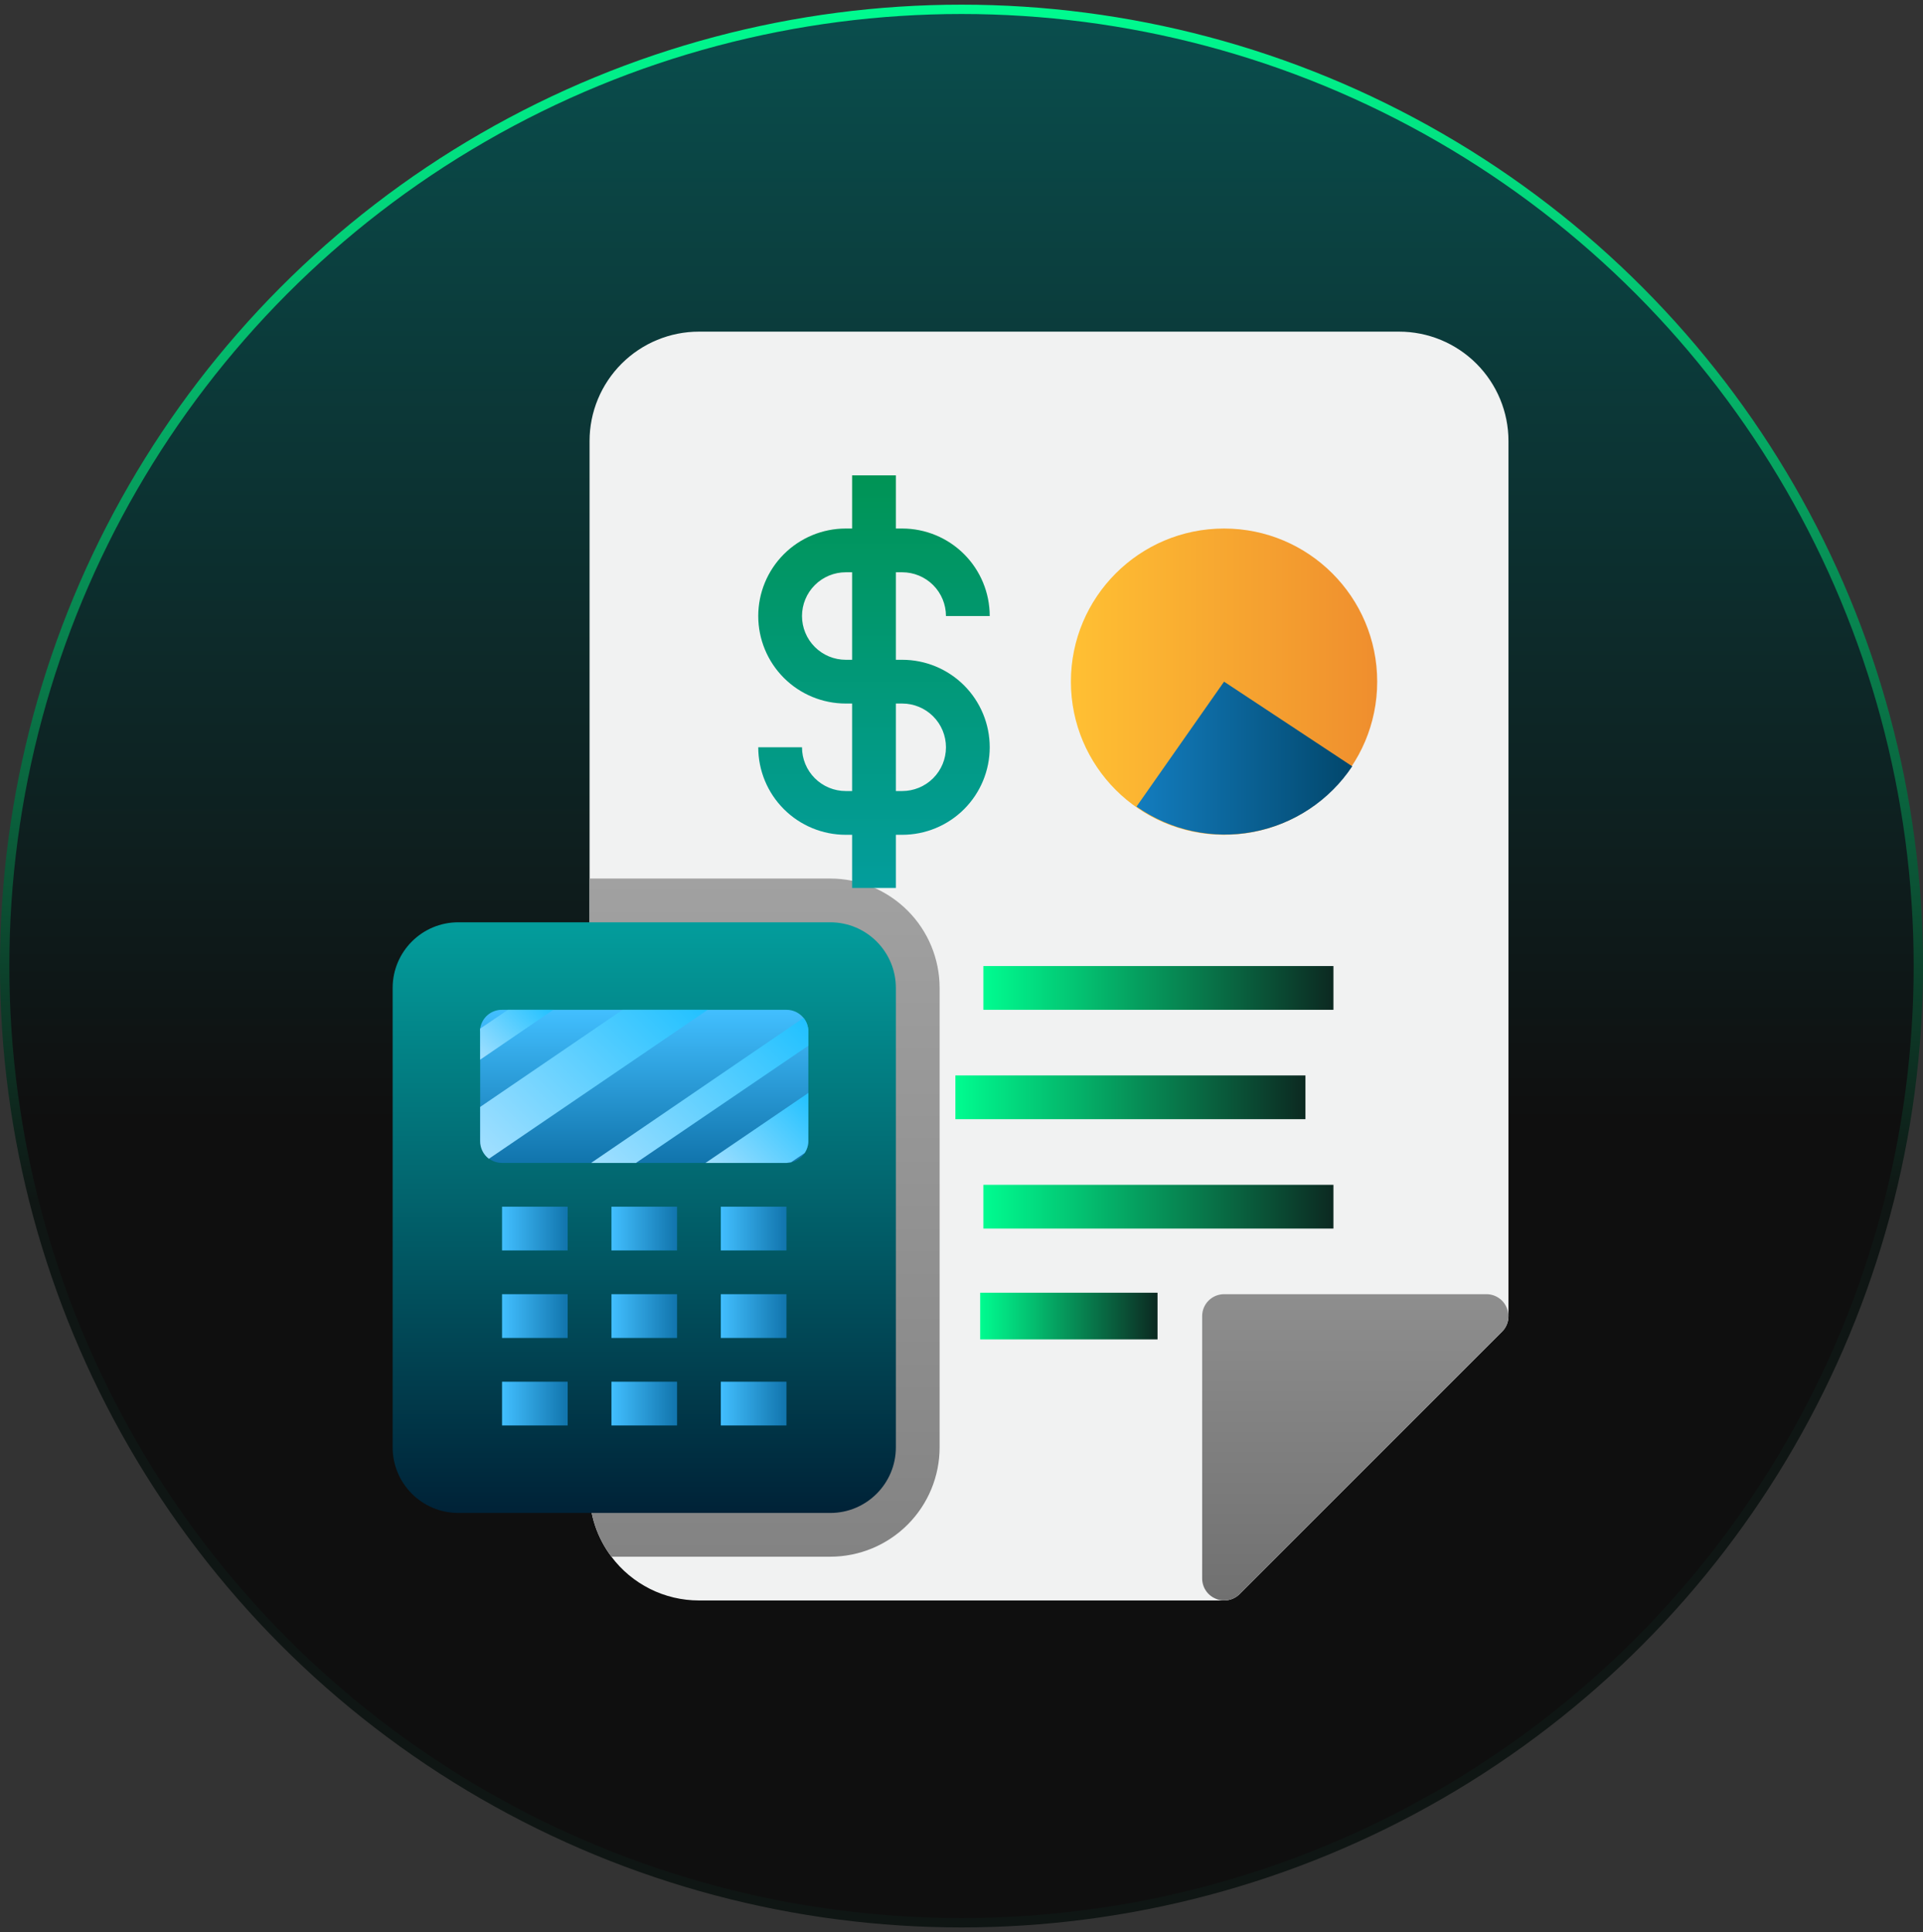
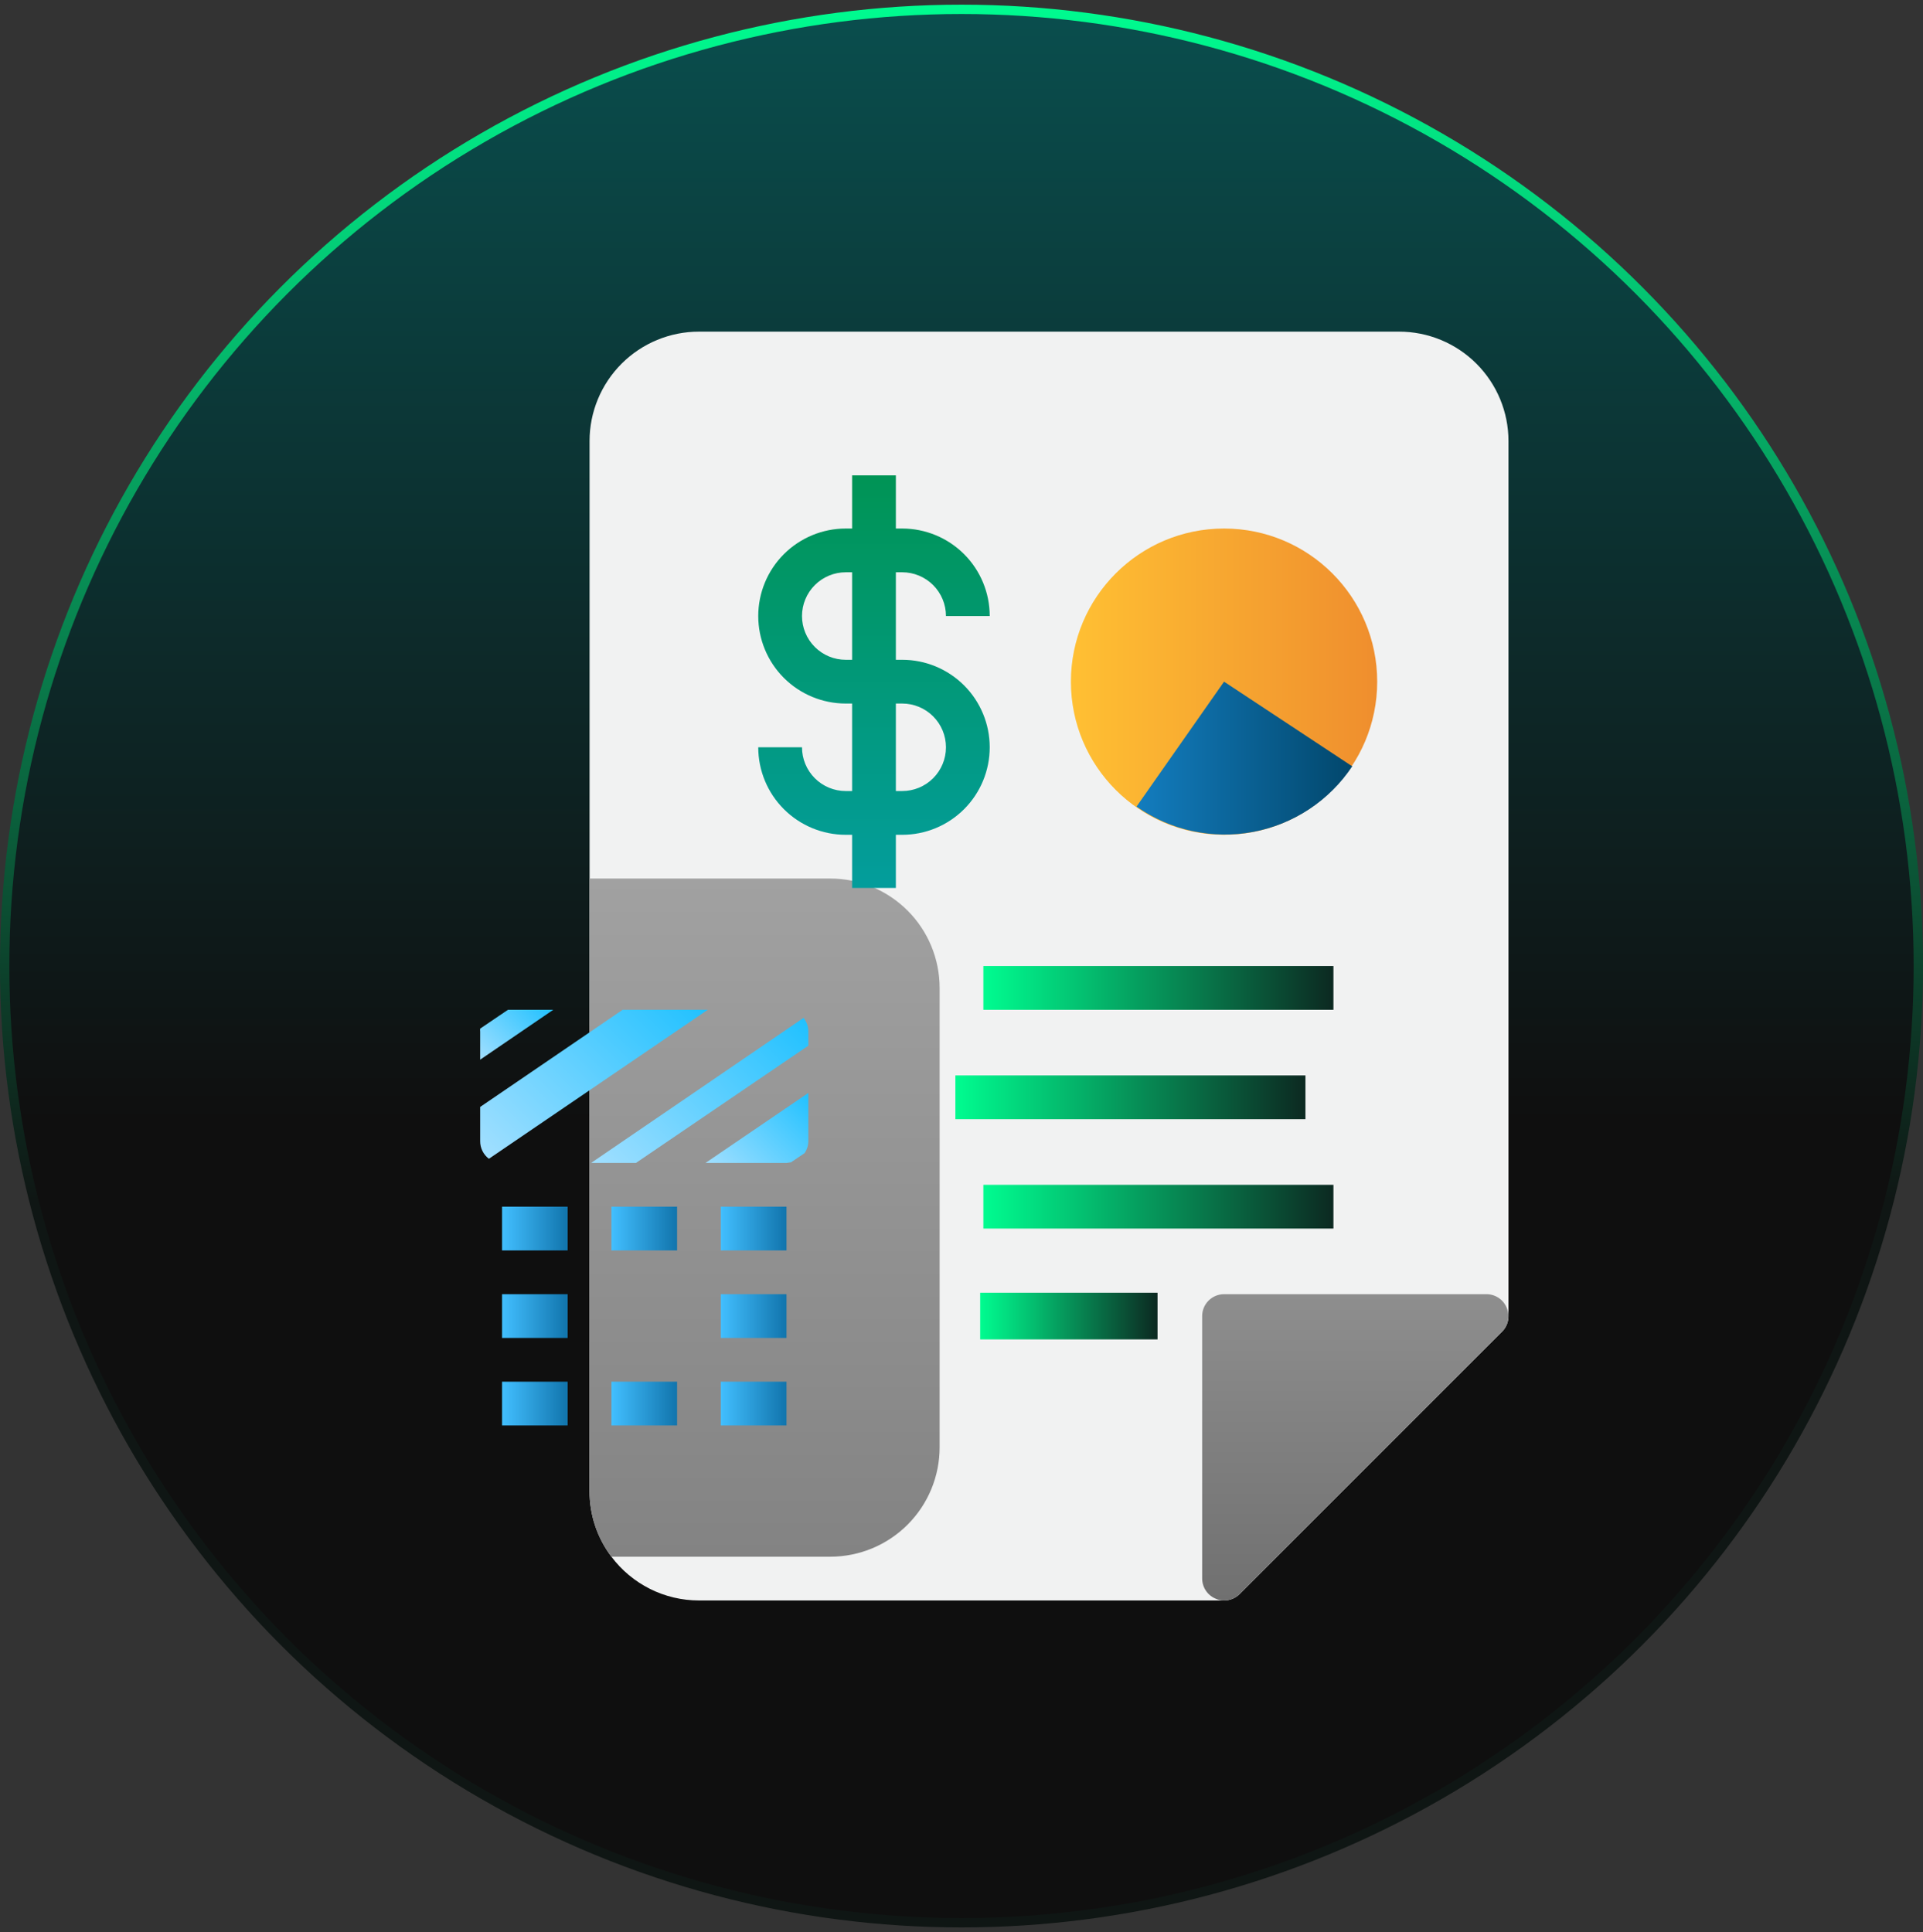
<svg xmlns="http://www.w3.org/2000/svg" width="206" height="207" viewBox="0 0 206 207" fill="none">
  <rect x="0" y="0" width="206" height="207" fill="#333333" stroke="none" />
  <circle cx="103" cy="103.5" r="102.5" fill="url(#paint0_linear_2_440)" stroke="url(#paint1_linear_2_440)" />
  <path d="M161.594 47.25V141C161.596 141.308 161.536 141.614 161.42 141.9C161.303 142.185 161.131 142.445 160.914 142.664L132.789 170.789C132.57 171.006 132.31 171.178 132.025 171.295C131.739 171.411 131.433 171.471 131.125 171.469H74.875C73.056 171.469 71.261 171.045 69.634 170.232C68.007 169.418 66.591 168.237 65.5 166.781C63.969 164.758 63.146 162.287 63.156 159.75V47.25C63.156 44.142 64.391 41.161 66.589 38.964C68.786 36.766 71.767 35.531 74.875 35.531H149.875C152.983 35.531 155.964 36.766 158.161 38.964C160.359 41.161 161.594 44.142 161.594 47.25Z" fill="#F1F2F2" />
  <path d="M100.656 105.844V155.062C100.656 158.171 99.422 161.151 97.224 163.349C95.026 165.547 92.046 166.781 88.938 166.781H65.5C63.969 164.758 63.146 162.287 63.156 159.75V94.125H88.938C92.046 94.125 95.026 95.36 97.224 97.557C99.422 99.755 100.656 102.736 100.656 105.844Z" fill="url(#paint2_linear_2_440)" />
  <path d="M161.406 140.109C161.23 139.681 160.932 139.315 160.548 139.056C160.164 138.798 159.713 138.659 159.25 138.656H131.125C130.503 138.656 129.907 138.903 129.468 139.343C129.028 139.782 128.781 140.378 128.781 141V169.125C128.784 169.588 128.923 170.039 129.181 170.423C129.44 170.807 129.806 171.105 130.234 171.281C130.513 171.412 130.818 171.477 131.125 171.469C131.433 171.471 131.739 171.411 132.025 171.295C132.31 171.178 132.57 171.006 132.789 170.789L160.914 142.664C161.239 142.334 161.46 141.916 161.547 141.461C161.635 141.007 161.586 140.536 161.406 140.109Z" fill="url(#paint3_linear_2_440)" />
-   <path d="M88.938 98.812H49.094C45.211 98.812 42.062 101.96 42.062 105.844V155.062C42.062 158.946 45.211 162.094 49.094 162.094H88.938C92.821 162.094 95.969 158.946 95.969 155.062V105.844C95.969 101.96 92.821 98.812 88.938 98.812Z" fill="url(#paint4_linear_2_440)" />
-   <path d="M86.594 110.531V122.25C86.59 122.71 86.452 123.158 86.195 123.539C85.983 123.862 85.694 124.127 85.355 124.311C85.016 124.495 84.636 124.592 84.25 124.594H53.781C53.16 124.594 52.564 124.347 52.124 123.907C51.684 123.468 51.438 122.872 51.438 122.25V110.531C51.425 110.422 51.425 110.312 51.438 110.203C51.517 109.64 51.799 109.125 52.23 108.754C52.661 108.383 53.213 108.182 53.781 108.188H84.25C84.6 108.186 84.946 108.264 85.263 108.414C85.579 108.564 85.858 108.783 86.078 109.055C86.414 109.473 86.596 109.995 86.594 110.531Z" fill="url(#paint5_linear_2_440)" />
  <path d="M77.219 129.281H84.25V133.969H77.219V129.281Z" fill="url(#paint6_linear_2_440)" />
  <path d="M53.781 129.281H60.812V133.969H53.781V129.281Z" fill="url(#paint7_linear_2_440)" />
  <path d="M65.5 129.281H72.531V133.969H65.5V129.281Z" fill="url(#paint8_linear_2_440)" />
  <path d="M77.219 138.656H84.25V143.344H77.219V138.656Z" fill="url(#paint9_linear_2_440)" />
  <path d="M53.781 138.656H60.812V143.344H53.781V138.656Z" fill="url(#paint10_linear_2_440)" />
-   <path d="M65.5 138.656H72.531V143.344H65.5V138.656Z" fill="url(#paint11_linear_2_440)" />
+   <path d="M65.5 138.656V143.344H65.5V138.656Z" fill="url(#paint11_linear_2_440)" />
  <path d="M77.219 148.031H84.25V152.719H77.219V148.031Z" fill="url(#paint12_linear_2_440)" />
  <path d="M53.781 148.031H60.812V152.719H53.781V148.031Z" fill="url(#paint13_linear_2_440)" />
  <path d="M65.5 148.031H72.531V152.719H65.5V148.031Z" fill="url(#paint14_linear_2_440)" />
  <path d="M86.594 117.094V122.25C86.59 122.709 86.452 123.158 86.195 123.539L84.742 124.523L84.25 124.594H75.578L86.594 117.094Z" fill="url(#paint15_linear_2_440)" />
  <path d="M86.594 110.531V112.031L68.125 124.594H63.32L86.078 109.055C86.414 109.473 86.596 109.995 86.594 110.531Z" fill="url(#paint16_linear_2_440)" />
  <path d="M75.812 108.188L52.375 124.148C52.081 123.928 51.843 123.641 51.68 123.311C51.517 122.981 51.434 122.618 51.438 122.25V118.594L66.695 108.188H75.812Z" fill="url(#paint17_linear_2_440)" />
  <path d="M59.266 108.188L51.438 113.531V110.531C51.425 110.422 51.425 110.312 51.438 110.203L54.414 108.188H59.266Z" fill="url(#paint18_linear_2_440)" />
  <path d="M96.648 70.688H95.969V61.312H96.648C97.892 61.312 99.084 61.806 99.963 62.685C100.842 63.565 101.336 64.757 101.336 66H106.023C106.023 63.514 105.036 61.129 103.278 59.371C101.519 57.613 99.135 56.625 96.648 56.625H95.969V50.93H91.281V56.625H90.602C88.115 56.625 85.731 57.613 83.972 59.371C82.214 61.129 81.227 63.514 81.227 66C81.227 68.486 82.214 70.871 83.972 72.629C85.731 74.387 88.115 75.375 90.602 75.375H91.281V84.75H90.602C89.358 84.75 88.166 84.256 87.287 83.377C86.408 82.498 85.914 81.306 85.914 80.062H81.227C81.227 82.549 82.214 84.933 83.972 86.692C85.731 88.45 88.115 89.438 90.602 89.438H91.281V95.133H95.969V89.438H96.648C99.135 89.438 101.519 88.45 103.278 86.692C105.036 84.933 106.023 82.549 106.023 80.062C106.023 77.576 105.036 75.192 103.278 73.433C101.519 71.675 99.135 70.688 96.648 70.688ZM90.602 70.688C89.358 70.688 88.166 70.194 87.287 69.315C86.408 68.436 85.914 67.243 85.914 66C85.914 64.757 86.408 63.565 87.287 62.685C88.166 61.806 89.358 61.312 90.602 61.312H91.281V70.688H90.602ZM96.648 84.75H95.969V75.375H96.648C97.892 75.375 99.084 75.869 99.963 76.748C100.842 77.627 101.336 78.819 101.336 80.062C101.336 81.306 100.842 82.498 99.963 83.377C99.084 84.256 97.892 84.75 96.648 84.75Z" fill="url(#paint19_linear_2_440)" />
  <path d="M131.125 89.438C140.186 89.438 147.531 82.092 147.531 73.031C147.531 63.97 140.186 56.625 131.125 56.625C122.064 56.625 114.719 63.97 114.719 73.031C114.719 82.092 122.064 89.438 131.125 89.438Z" fill="url(#paint20_linear_2_440)" />
  <path d="M131.125 73.031L121.75 86.414C123.541 87.677 125.566 88.568 127.707 89.035C129.848 89.502 132.061 89.536 134.215 89.134C136.369 88.732 138.42 87.903 140.249 86.695C142.077 85.487 143.645 83.925 144.859 82.102L131.125 73.031Z" fill="url(#paint21_linear_2_440)" />
  <path d="M105.344 103.5H142.844V108.188H105.344V103.5Z" fill="url(#paint22_linear_2_440)" />
  <path d="M102.344 115.219H139.844V119.906H102.344V115.219Z" fill="url(#paint23_linear_2_440)" />
  <path d="M105.344 126.938H142.844V131.625H105.344V126.938Z" fill="url(#paint24_linear_2_440)" />
  <path d="M105 138.5H124V143.5H105V138.5Z" fill="url(#paint25_linear_2_440)" />
  <defs>
    <linearGradient id="paint0_linear_2_440" x1="103" y1="-148.5" x2="103" y2="236" gradientUnits="userSpaceOnUse">
      <stop stop-color="#039D9C" />
      <stop offset="0.699" stop-color="#0F0F0F" />
    </linearGradient>
    <linearGradient id="paint1_linear_2_440" x1="103" y1="0.5" x2="103" y2="128.5" gradientUnits="userSpaceOnUse">
      <stop stop-color="#00FC90" />
      <stop offset="1" stop-color="#0F1614" />
    </linearGradient>
    <linearGradient id="paint2_linear_2_440" x1="81.906" y1="166.781" x2="81.906" y2="94.125" gradientUnits="userSpaceOnUse">
      <stop stop-color="#838383" />
      <stop offset="1" stop-color="#A1A1A1" />
    </linearGradient>
    <linearGradient id="paint3_linear_2_440" x1="145.188" y1="171.469" x2="145.188" y2="138.656" gradientUnits="userSpaceOnUse">
      <stop stop-color="#707070" />
      <stop offset="1" stop-color="#8E8E8E" />
    </linearGradient>
    <linearGradient id="paint4_linear_2_440" x1="69.016" y1="162.094" x2="69.016" y2="98.812" gradientUnits="userSpaceOnUse">
      <stop stop-color="#002237" />
      <stop offset="1" stop-color="#039D9C" />
    </linearGradient>
    <linearGradient id="paint5_linear_2_440" x1="69.016" y1="108.188" x2="69.016" y2="124.594" gradientUnits="userSpaceOnUse">
      <stop stop-color="#42BFFF" />
      <stop offset="1" stop-color="#1174AC" />
    </linearGradient>
    <linearGradient id="paint6_linear_2_440" x1="77.219" y1="131.625" x2="84.25" y2="131.625" gradientUnits="userSpaceOnUse">
      <stop stop-color="#42BFFF" />
      <stop offset="1" stop-color="#1174AC" />
    </linearGradient>
    <linearGradient id="paint7_linear_2_440" x1="53.781" y1="131.625" x2="60.812" y2="131.625" gradientUnits="userSpaceOnUse">
      <stop stop-color="#42BFFF" />
      <stop offset="1" stop-color="#1174AC" />
    </linearGradient>
    <linearGradient id="paint8_linear_2_440" x1="65.5" y1="131.625" x2="72.531" y2="131.625" gradientUnits="userSpaceOnUse">
      <stop stop-color="#42BFFF" />
      <stop offset="1" stop-color="#1174AC" />
    </linearGradient>
    <linearGradient id="paint9_linear_2_440" x1="77.219" y1="141" x2="84.25" y2="141" gradientUnits="userSpaceOnUse">
      <stop stop-color="#42BFFF" />
      <stop offset="1" stop-color="#1174AC" />
    </linearGradient>
    <linearGradient id="paint10_linear_2_440" x1="53.781" y1="141" x2="60.812" y2="141" gradientUnits="userSpaceOnUse">
      <stop stop-color="#42BFFF" />
      <stop offset="1" stop-color="#1174AC" />
    </linearGradient>
    <linearGradient id="paint11_linear_2_440" x1="65.5" y1="141" x2="72.531" y2="141" gradientUnits="userSpaceOnUse">
      <stop stop-color="#42BFFF" />
      <stop offset="1" stop-color="#1174AC" />
    </linearGradient>
    <linearGradient id="paint12_linear_2_440" x1="77.219" y1="150.375" x2="84.25" y2="150.375" gradientUnits="userSpaceOnUse">
      <stop stop-color="#42BFFF" />
      <stop offset="1" stop-color="#1174AC" />
    </linearGradient>
    <linearGradient id="paint13_linear_2_440" x1="53.781" y1="150.375" x2="60.812" y2="150.375" gradientUnits="userSpaceOnUse">
      <stop stop-color="#42BFFF" />
      <stop offset="1" stop-color="#1174AC" />
    </linearGradient>
    <linearGradient id="paint14_linear_2_440" x1="65.5" y1="150.375" x2="72.531" y2="150.375" gradientUnits="userSpaceOnUse">
      <stop stop-color="#42BFFF" />
      <stop offset="1" stop-color="#1174AC" />
    </linearGradient>
    <linearGradient id="paint15_linear_2_440" x1="77.969" y1="126.984" x2="87.227" y2="117.727" gradientUnits="userSpaceOnUse">
      <stop stop-color="#A1DFFF" />
      <stop offset="1" stop-color="#21C1FF" />
    </linearGradient>
    <linearGradient id="paint16_linear_2_440" x1="65.992" y1="127.266" x2="85.141" y2="108.117" gradientUnits="userSpaceOnUse">
      <stop stop-color="#A1DFFF" />
      <stop offset="1" stop-color="#21C1FF" />
    </linearGradient>
    <linearGradient id="paint17_linear_2_440" x1="52.609" y1="124.406" x2="72.32" y2="104.695" gradientUnits="userSpaceOnUse">
      <stop stop-color="#A1DFFF" />
      <stop offset="1" stop-color="#21C1FF" />
    </linearGradient>
    <linearGradient id="paint18_linear_2_440" x1="51.227" y1="113.32" x2="57.812" y2="106.734" gradientUnits="userSpaceOnUse">
      <stop stop-color="#A1DFFF" />
      <stop offset="1" stop-color="#21C1FF" />
    </linearGradient>
    <linearGradient id="paint19_linear_2_440" x1="93.625" y1="50.93" x2="93.625" y2="95.133" gradientUnits="userSpaceOnUse">
      <stop stop-color="#009455" />
      <stop offset="1" stop-color="#039D9C" />
    </linearGradient>
    <linearGradient id="paint20_linear_2_440" x1="114.719" y1="73.031" x2="147.531" y2="73.031" gradientUnits="userSpaceOnUse">
      <stop stop-color="#FFC033" />
      <stop offset="1" stop-color="#EF8E2E" />
    </linearGradient>
    <linearGradient id="paint21_linear_2_440" x1="121.68" y1="81.234" x2="144.789" y2="81.234" gradientUnits="userSpaceOnUse">
      <stop stop-color="#137DBF" />
      <stop offset="1" stop-color="#02476C" />
    </linearGradient>
    <linearGradient id="paint22_linear_2_440" x1="105.344" y1="105.844" x2="142.844" y2="105.844" gradientUnits="userSpaceOnUse">
      <stop stop-color="#00FC90" />
      <stop offset="1" stop-color="#0C2921" />
    </linearGradient>
    <linearGradient id="paint23_linear_2_440" x1="102.344" y1="117.562" x2="139.844" y2="117.562" gradientUnits="userSpaceOnUse">
      <stop stop-color="#00FC90" />
      <stop offset="1" stop-color="#0C2921" />
    </linearGradient>
    <linearGradient id="paint24_linear_2_440" x1="105.344" y1="129.281" x2="142.844" y2="129.281" gradientUnits="userSpaceOnUse">
      <stop stop-color="#00FC90" />
      <stop offset="1" stop-color="#0C2921" />
    </linearGradient>
    <linearGradient id="paint25_linear_2_440" x1="105" y1="141" x2="124" y2="141" gradientUnits="userSpaceOnUse">
      <stop stop-color="#00FC90" />
      <stop offset="1" stop-color="#0C2921" />
    </linearGradient>
  </defs>
</svg>